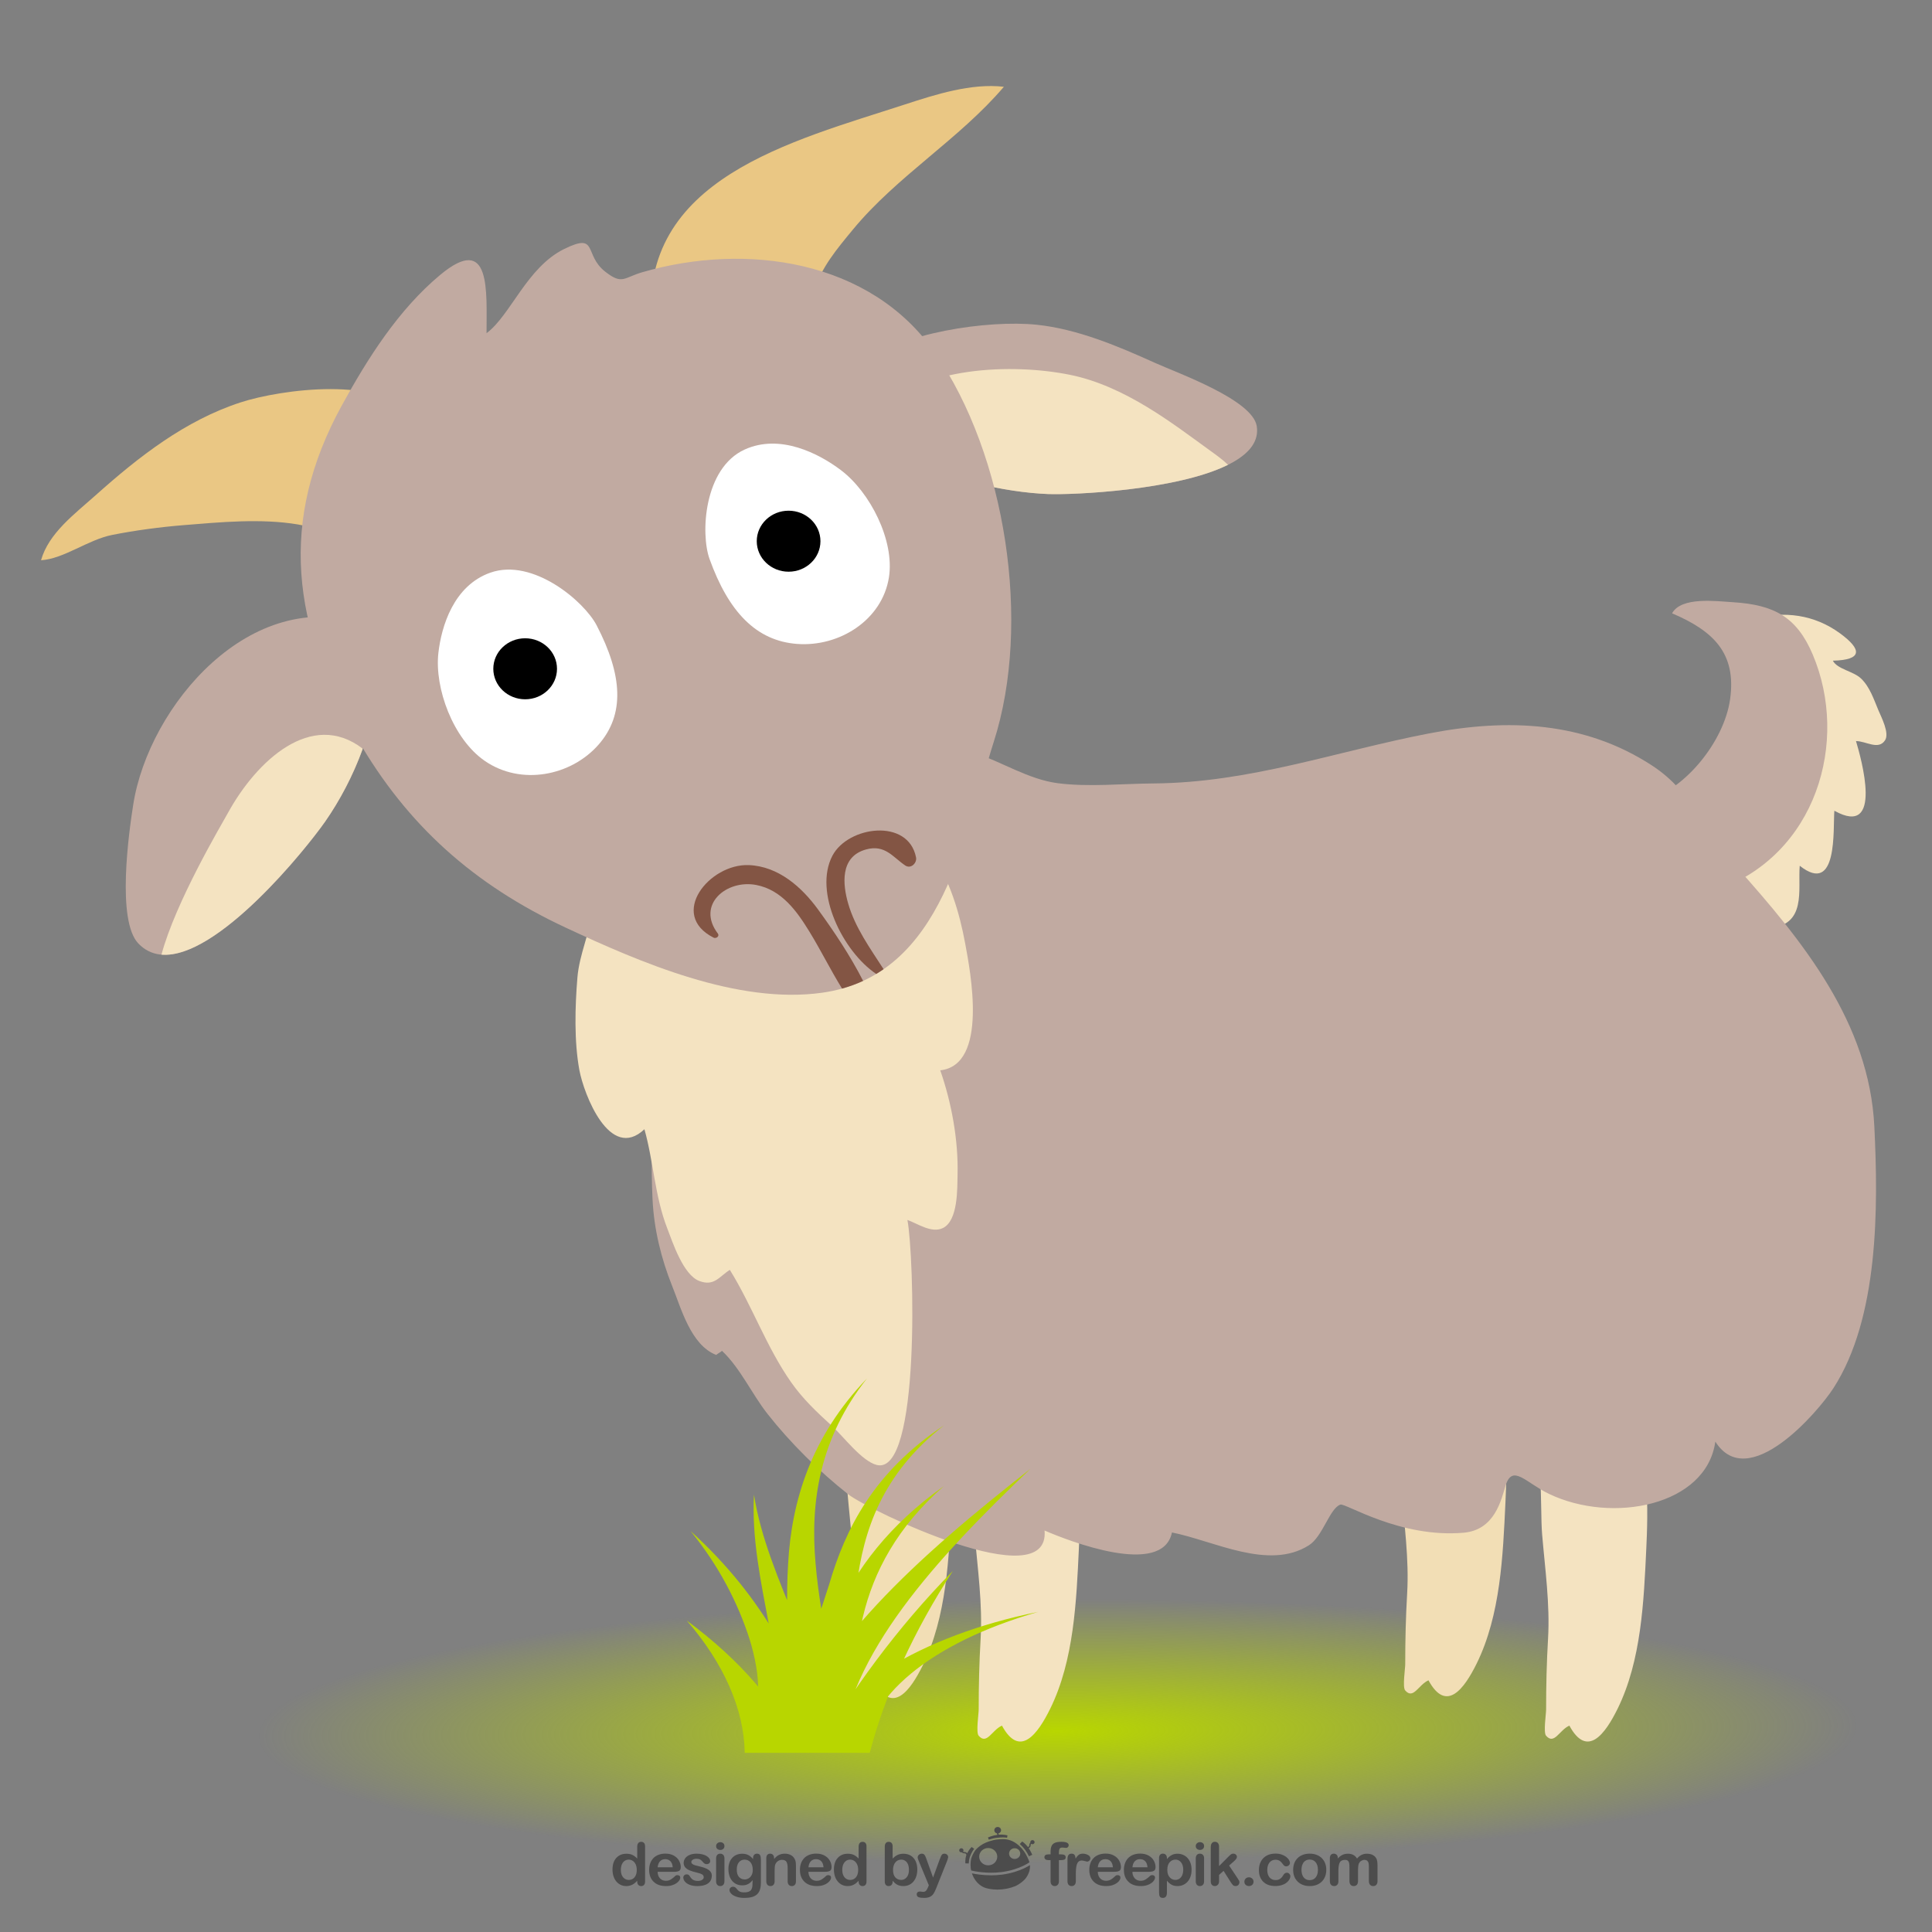
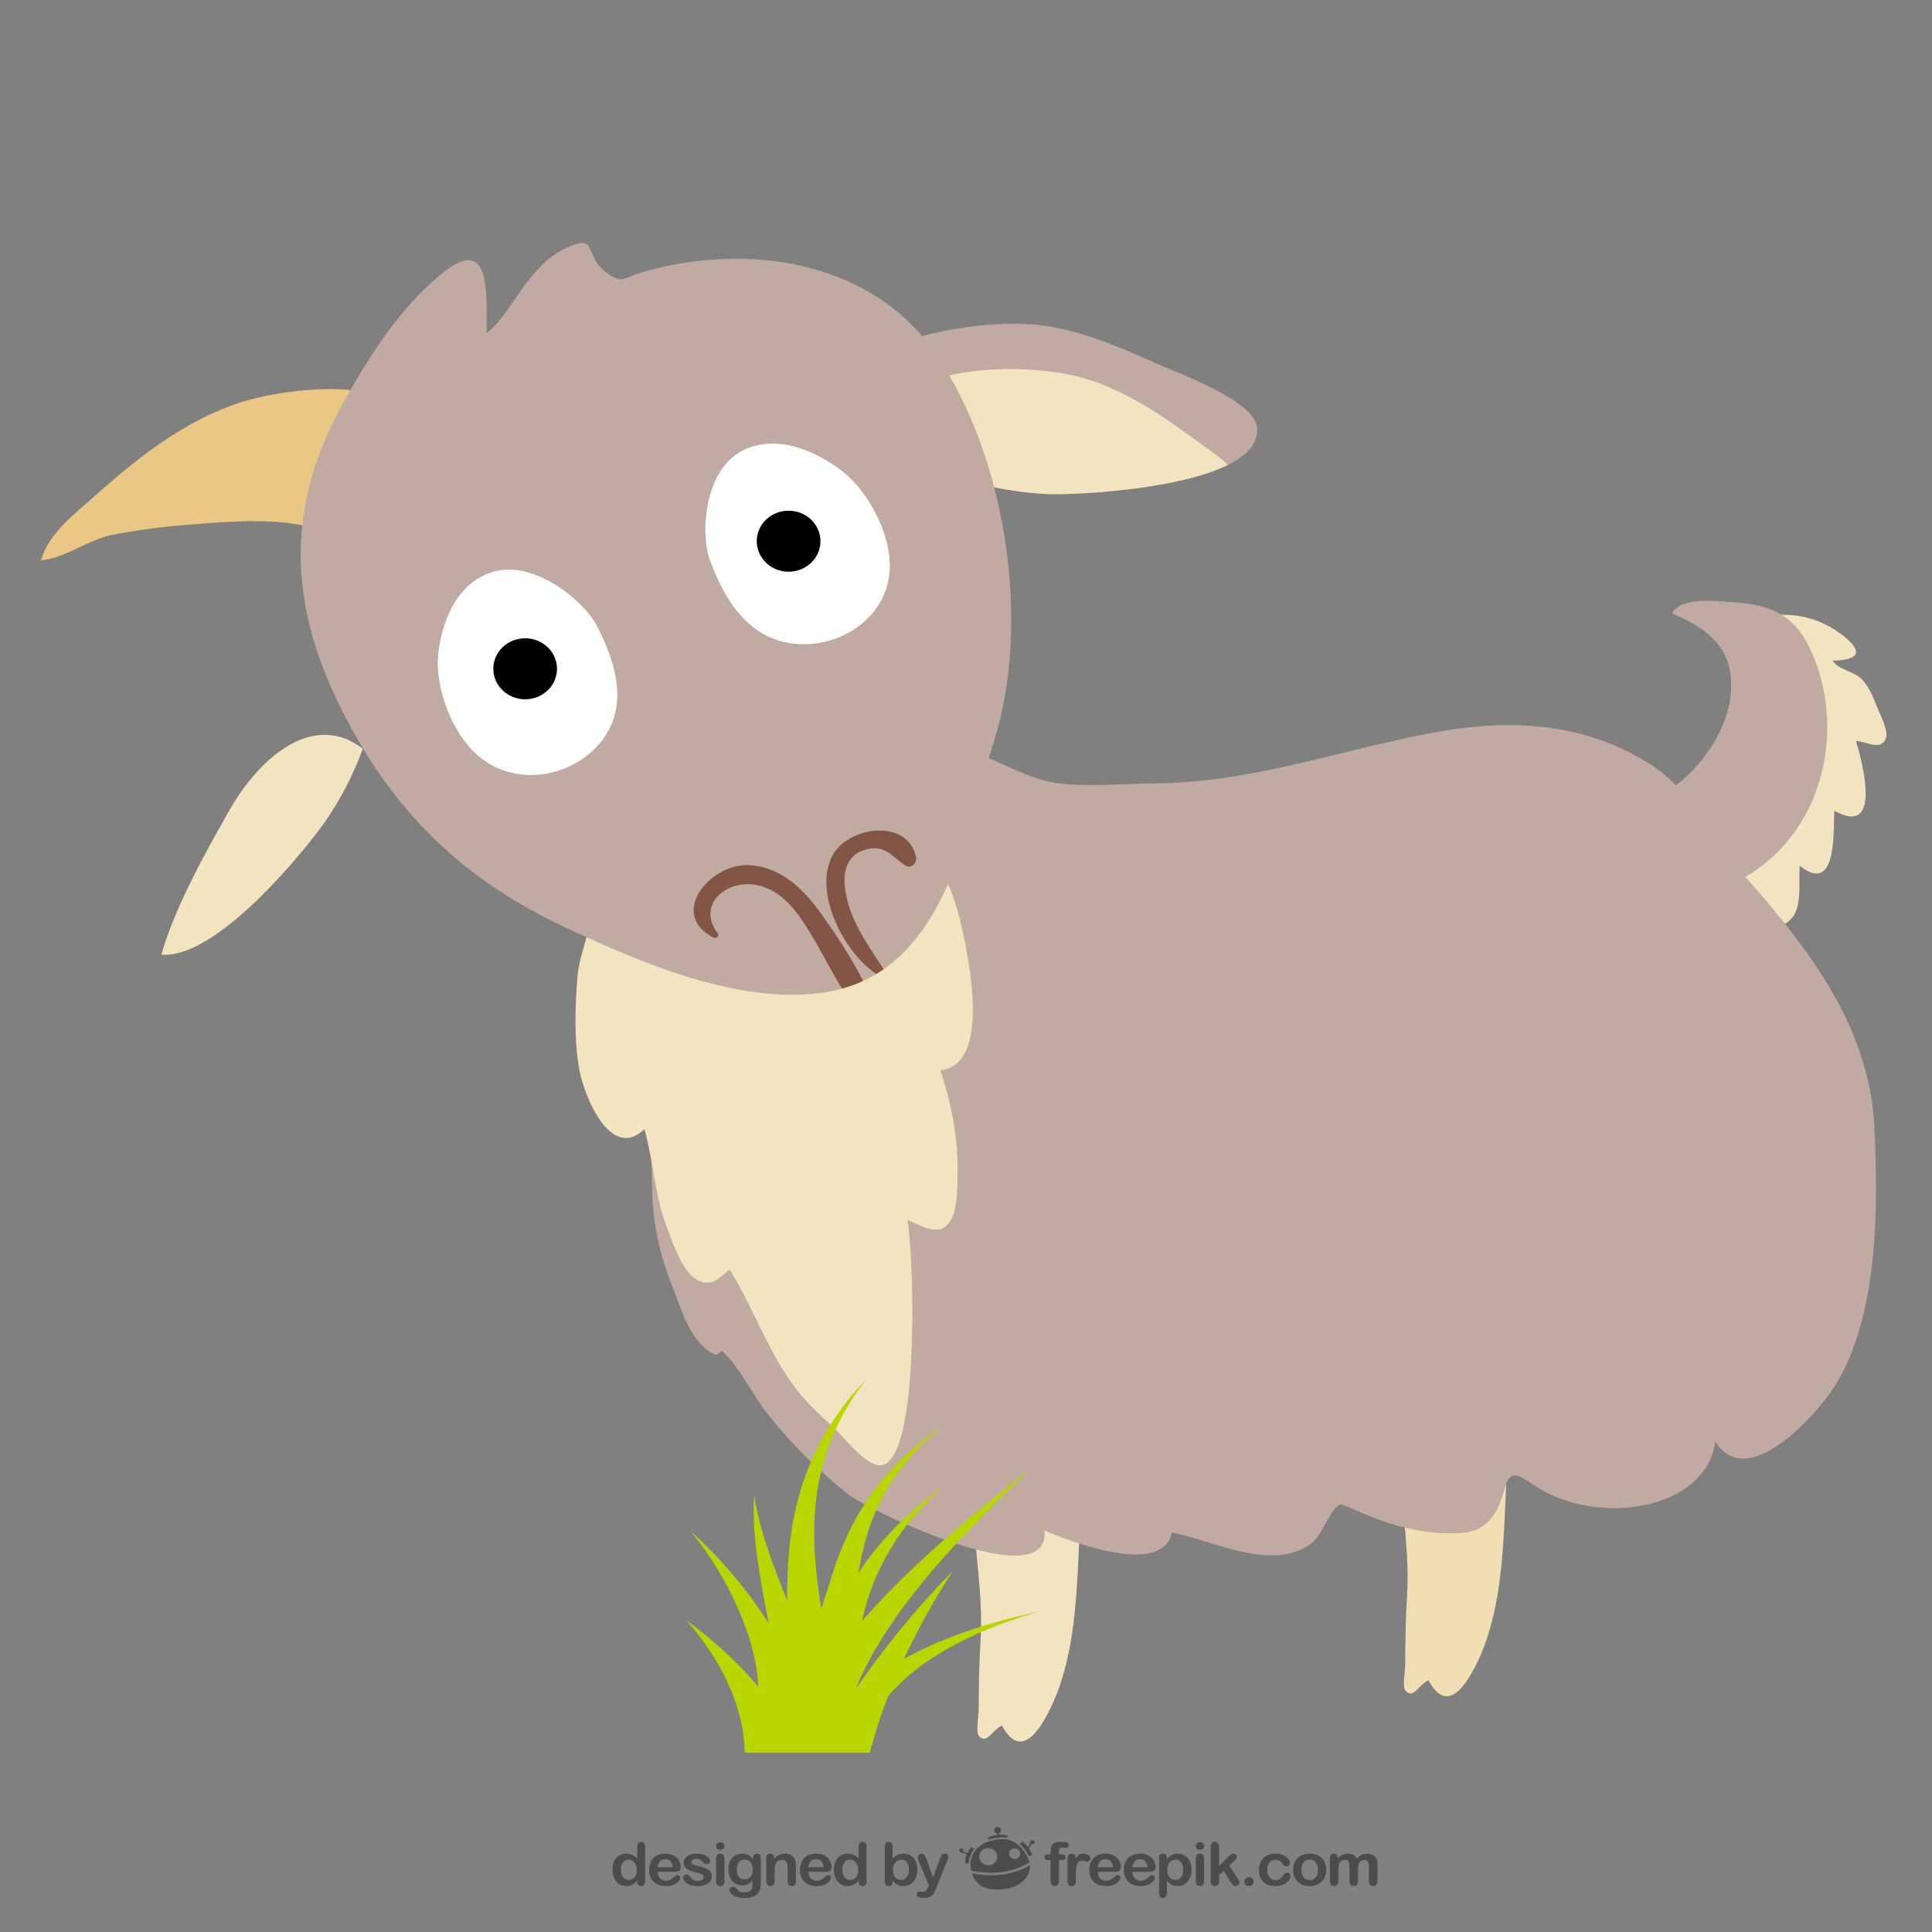
<svg xmlns="http://www.w3.org/2000/svg" xmlns:ns1="http://sodipodi.sourceforge.net/DTD/sodipodi-0.dtd" xmlns:ns2="http://www.inkscape.org/namespaces/inkscape" xmlns:xlink="http://www.w3.org/1999/xlink" xml:space="preserve" width="300" height="300" version="1.1" style="clip-rule:evenodd;fill-rule:evenodd;image-rendering:optimizeQuality;shape-rendering:geometricPrecision;text-rendering:geometricPrecision" viewBox="0 0 7937.5 7937.5" id="svg53" ns1:docname="404.svg" ns2:version="0.92.2 (5c3e80d, 2017-08-06)">
  <rect x="0" y="0" width="7937.5" height="7937.5" fill="#808080" stroke="none" />
  <ns1:namedview pagecolor="#ffffff" bordercolor="#666666" borderopacity="1" objecttolerance="10" gridtolerance="10" guidetolerance="10" ns2:pageopacity="0" ns2:pageshadow="2" ns2:window-width="1920" ns2:window-height="1017" id="namedview55" showgrid="false" units="px" ns2:zoom="2.6074614" ns2:cx="173.72332" ns2:cy="150.42778" ns2:window-x="-8" ns2:window-y="-8" ns2:window-maximized="1" ns2:current-layer="svg53" />
  <defs id="defs4">
    <style type="text/css" id="style2">
    .fil6 {fill:black;fill-rule:nonzero}
    .fil7 {fill:#4C4C4C;fill-rule:nonzero}
    .fil4 {fill:#835544;fill-rule:nonzero}
    .fil2 {fill:#C1AAA1;fill-rule:nonzero}
    .fil3 {fill:#EAC784;fill-rule:nonzero}
    .fil0 {fill:#F2DEB5;fill-rule:nonzero}
    .fil1 {fill:#F4E3C1;fill-rule:nonzero}
    .fil5 {fill:white;fill-rule:nonzero}
   </style>
    <radialGradient ns2:collect="always" xlink:href="#linearGradient5074" id="radialGradient5088" cx="9772.938" cy="8332.007" fx="9772.938" fy="8332.007" r="3659.315" gradientTransform="matrix(-0.893,0.01,-0.001,-0.245,13291.539,9496.224)" gradientUnits="userSpaceOnUse" />
    <linearGradient ns2:collect="always" id="linearGradient5074">
      <stop style="stop-color:#b8d600;stop-opacity:1;" offset="0" id="stop5070" />
      <stop style="stop-color:#b8d600;stop-opacity:0;" offset="1" id="stop5072" />
    </linearGradient>
    <radialGradient ns2:collect="always" xlink:href="#linearGradient5074" id="radialGradient5107" cx="9772.938" cy="8332.007" fx="9772.938" fy="8332.007" r="3659.315" gradientTransform="matrix(-0.893,0.01,-0.001,-0.245,13291.539,9496.224)" gradientUnits="userSpaceOnUse" />
    <radialGradient r="3659.315" fy="8332.007" fx="9772.938" cy="8332.007" cx="9772.938" gradientTransform="matrix(-0.893,0.01,-0.001,-0.245,13291.539,9496.224)" gradientUnits="userSpaceOnUse" id="radialGradient5119" xlink:href="#linearGradient5074" ns2:collect="always" />
  </defs>
  <g style="clip-rule:evenodd;fill:url(#radialGradient5088);fill-opacity:1;fill-rule:evenodd;image-rendering:optimizeQuality;shape-rendering:geometricPrecision;text-rendering:geometricPrecision" id="use4805" ns2:label="Clip" transform="matrix(1.006,0,0,0.605,-237.879,2542.37)">
-     <ellipse style="opacity:1;fill:url(#radialGradient5119);fill-opacity:1;stroke:none;stroke-width:5.8;stroke-miterlimit:4;stroke-dasharray:none;stroke-opacity:1" id="ellipse4808" cx="4478.905" cy="7539.329" rx="3659.315" ry="1336.14" />
-   </g>
+     </g>
  <g id="_3148416000496" transform="matrix(1.263,0,0,1.21,-189.331,-228.267)">
-     <path style="fill:#f2deb5;fill-rule:nonzero" ns2:connector-curvature="0" id="path7" d="m 2850.13,4876.48 c 65.12,78.57 48.11,275.85 56.17,375.34 9.38,116.09 25.8,236.65 19.18,353.48 -4.54,79.83 -6.28,159.61 -6.28,240.62 0,14.31 -9.23,77.67 -0.3,88.48 26.87,32.58 43.19,-19.1 75.96,-34.09 58.38,112.5 116.85,27.45 156.76,-57 77.66,-164.3 85.47,-366.53 93.5,-545.01 4.69,-104.78 15.63,-371.64 -72.21,-450.43 -71.04,-63.69 -205.87,6.99 -322.78,28.61 z" class="fil0" />
    <path style="fill:#f2deb5;fill-rule:nonzero" ns2:connector-curvature="0" id="path9" d="m 4651.92,4870.22 c 65.15,78.55 48.11,275.84 56.17,375.29 9.39,116.13 25.81,236.68 19.18,353.49 -4.52,79.85 -6.27,159.64 -6.27,240.65 0,14.3 -9.21,77.64 -0.29,88.47 26.85,32.59 43.17,-19.09 75.94,-34.11 58.41,112.52 116.86,27.48 156.78,-56.96 77.64,-164.31 85.45,-366.53 93.48,-545.05 4.72,-104.74 15.63,-371.63 -72.21,-450.4 -71.04,-63.7 -205.87,6.99 -322.78,28.62 z" class="fil0" />
    <path style="fill:#f4e3c1;fill-rule:nonzero" ns2:connector-curvature="0" id="path11" d="m 3264.47,5024.04 c 65.15,78.53 48.11,275.82 56.17,375.31 9.38,116.08 25.8,236.67 19.18,353.47 -4.51,79.84 -6.28,159.63 -6.28,240.63 0,14.3 -9.2,77.67 -0.27,88.48 26.84,32.59 43.16,-19.09 75.93,-34.09 58.41,112.5 116.85,27.46 156.79,-56.99 77.64,-164.3 85.44,-366.53 93.47,-545.01 4.72,-104.78 15.63,-371.64 -72.21,-450.4 -71.04,-63.73 -205.87,6.98 -322.78,28.6 z" class="fil1" />
-     <path style="fill:#f4e3c1;fill-rule:nonzero" ns2:connector-curvature="0" id="path13" d="m 5110.22,5024.04 c 65.15,78.53 48.11,275.82 56.17,375.31 9.38,116.08 25.81,236.67 19.18,353.47 -4.54,79.84 -6.28,159.63 -6.28,240.63 0,14.3 -9.2,77.67 -0.28,88.48 26.85,32.59 43.17,-19.09 75.94,-34.09 58.39,112.5 116.86,27.46 156.76,-56.99 77.66,-164.3 85.47,-366.53 93.5,-545.01 4.72,-104.78 15.63,-371.64 -72.21,-450.4 -71.04,-63.73 -205.87,6.98 -322.78,28.6 z" class="fil1" />
    <path style="fill:#f4e3c1;fill-rule:nonzero" ns2:connector-curvature="0" id="path15" d="m 5852.62,2289.94 c 101.69,-28.3 199.42,-14.35 282.49,48.98 72.03,54.93 74.2,90.7 -23.15,93 15.32,29.57 66.27,35.26 91.72,60.53 28.71,28.5 41.86,71.55 56.6,108.01 9.82,24.24 36.7,77.66 21.43,101.91 -21.63,34.4 -62.47,2.19 -94.4,2.55 16.32,56.94 91,330.41 -70.4,236.5 -4.75,61.47 12.39,289.81 -112.65,186.79 -6.51,81.62 24.5,204.63 -104.62,212.02 -67.65,3.88 -111.27,-59.18 -124.66,-119.15 -18.08,-81.09 1.76,-125.81 45.74,-192.74 95.67,-145.65 171.53,-334.28 139.15,-509.86 -13.95,-75.65 -56.81,-132.89 -107.25,-228.54 z" class="fil1" />
    <path style="fill:#c1aaa1;fill-rule:nonzero" ns2:connector-curvature="0" id="path17" d="m 2322.78,3595.77 c -39.85,218.8 -60.56,441.09 -50.21,665.3 4.67,100.9 27.87,200.62 64.15,294.93 29.15,75.76 60.56,199.85 142.98,233.23 5.02,-4.87 13.84,-9.01 18.89,-13.92 60.15,59.56 96.79,146.23 148.04,214.18 74.15,98.33 167.57,194.96 262.63,273.06 65.5,53.8 656.98,351.34 638.54,122.83 75.81,34.32 383.6,160.71 414.35,6.6 135.8,27.94 314.37,130.22 445.42,43.59 45.44,-30.01 67.44,-125.28 102.48,-138.21 16.29,-6.02 193.69,114.33 400.86,95.5 102.37,-9.3 122.41,-113 136.54,-160.1 22.43,-74.73 65.91,-9.39 141.26,28.26 205.36,102.68 511.77,40.82 541.04,-177.55 106.38,175.87 333.59,-99.86 384,-181.26 148.01,-239.11 146.15,-614.6 133.23,-888.5 -16.61,-352.51 -232.04,-629.11 -449.05,-882.56 -97.25,-113.6 -139.88,-251.47 -272.83,-342.39 -221.07,-151.18 -470.74,-161.33 -726.21,-109.95 -302.79,60.92 -582.73,167.6 -897.25,169.95 -100.49,0.73 -211.86,12.7 -311.48,-0.89 -95.65,-13.06 -183,-73.62 -274.06,-104.32 -118.84,-40.08 -198.57,-29.68 -309.61,30.42 -137.52,74.43 -270.11,157.73 -375.18,275.2 -130.07,145.41 -204.58,328.57 -308.53,546.6 z" class="fil2" />
    <path style="fill:#f4e3c1;fill-rule:nonzero" ns2:connector-curvature="0" id="path19" d="m 2077.92,3275.59 c -8.26,78.18 -43.4,152.25 -49.74,232.24 -7.81,98.57 -10.92,216.33 6.34,313.96 14.44,81.54 98.86,312.17 211.64,201.1 29.6,109.18 33.58,226.73 73.97,335.68 17.89,48.29 52.01,158.93 104.82,179.64 48.39,18.99 64.58,-15.3 99.06,-37.85 73.18,123.1 118.87,261.79 199.16,381.33 38.15,56.78 83.46,101.53 132.9,148.45 36.36,34.52 96.86,119.56 145.62,132.58 144.06,38.51 121.78,-713.96 99.95,-831.84 32.33,11.73 78.28,46.21 115.25,27.59 50.46,-25.44 46.82,-137.08 47.89,-181.9 2.75,-116.63 -19.41,-243.49 -56.3,-353.71 157.5,-18.39 97.71,-336.48 81.21,-430.05 -38.15,-216.66 -126.42,-425.08 -356.31,-483.77 -215.69,-55.08 -482.73,-26.32 -663.07,109.02 -59.75,44.83 -104.98,93.69 -142.28,157.53 -29.46,50.44 -35.98,102.58 -50.11,100 z" class="fil1" />
    <path style="fill:#c1aaa1;fill-rule:nonzero" ns2:connector-curvature="0" id="path21" d="m 2956.86,1423.57 c 117.09,-105.3 408.64,-149.21 565.01,-132.34 133,14.36 265.74,73.13 386.12,129.97 73.08,34.5 315.84,124.45 329.92,213.92 31.92,202.9 -562.75,235.53 -678.35,231.02 -138.99,-5.43 -343.36,-51.64 -459.53,-131.6 -115.22,-79.29 -109.74,-211.32 -143.17,-310.97 z" class="fil2" />
    <path style="fill:#f4e3c1;fill-rule:nonzero" ns2:connector-curvature="0" id="path23" d="m 2998.72,1589.68 c 147.46,-158.6 445.65,-167.57 631.47,-128.45 178.92,37.69 335.89,166.71 452,254.27 23.84,17.97 45.09,33.64 62.34,51.39 -166.26,86.28 -501.26,102.52 -584.97,99.25 -138.99,-5.43 -343.36,-51.64 -459.53,-131.6 -56.57,-38.93 -84.04,-90.58 -101.31,-144.86 z" class="fil1" />
-     <path style="fill:#eac784;fill-rule:nonzero" ns2:connector-curvature="0" id="path25" d="m 2269.41,1291.72 c -43.34,-496.45 455.98,-623.01 824.91,-748.67 98.51,-33.53 215.05,-72.6 321.13,-59.77 -144.58,177.39 -346.96,302.84 -490.39,483.93 -53.62,67.72 -103.36,129.22 -128.02,211.3 -34.35,114.28 1.96,180.09 -142.02,188.79 -74.13,4.46 -159.29,8.69 -230.33,-9.9 -49.49,-12.98 -93.7,-50.97 -155.28,-65.68 z" class="fil3" />
    <path style="fill:#eac784;fill-rule:nonzero" ns2:connector-curvature="0" id="path27" d="m 1487.8,1602.49 c -90.88,-138.81 -423.33,-92.53 -555.89,-47.35 -179.78,61.3 -330.27,183.89 -470.46,314.7 -69.02,64.38 -153.42,129.32 -178.03,221.09 74.78,-4.89 152.32,-69.68 231.81,-86.08 74.5,-15.38 155.81,-26.67 230.5,-33 121.04,-10.25 252.73,-23.43 372.7,-2.57 148.35,25.77 230.05,111.37 322.96,-68.01 61.9,-119.55 6.5,-203.8 46.41,-298.78 z" class="fil3" />
    <path style="fill:#c1aaa1;fill-rule:nonzero" ns2:connector-curvature="0" id="path29" d="m 1732.62,1319.97 c -0.45,-138.79 16.58,-343.27 -150.69,-198.02 -135.77,117.91 -235.72,283.01 -319.59,442.32 -207.6,394.48 -162.09,750.2 51.2,1135.22 161.1,290.81 377.12,493.01 676.49,638.8 240.73,117.27 558.89,261.46 834.32,221.04 399.14,-58.56 464.01,-545.09 558.33,-852.27 123.69,-402.74 38.81,-973.28 -190.62,-1319.67 -210.57,-317.93 -616.36,-375.66 -951.39,-274.89 -62.29,18.73 -65.91,44.23 -121.93,-1.35 -71.16,-57.94 -21.37,-134.61 -133.81,-76.96 -120.89,62.01 -174.05,225 -252.31,285.78 z" class="fil2" />
    <path style="fill:#835544;fill-rule:nonzero" ns2:connector-curvature="0" id="path31" d="m 2485.04,3358.46 c -71.13,-97.86 27.9,-184.35 124.79,-164.97 82.95,16.58 132.23,89.16 172.5,157.5 37.09,62.99 69.04,130.78 106.7,194.3 24.19,-7.02 47.01,-15.75 68.52,-26.09 -41.47,-85.1 -95.39,-169.21 -147,-243.07 -52.34,-74.91 -128.2,-146.05 -224.69,-150.13 -128.25,-5.41 -262.7,167.77 -114.71,246.38 8.24,4.37 20.27,-5.12 13.89,-13.92 z" class="fil4" />
    <path style="fill:#835544;fill-rule:nonzero" ns2:connector-curvature="0" id="path33" d="m 3024.12,3479.44 c -43.91,-71.27 -92.72,-141.28 -115.27,-223.27 -16.9,-61.43 -28.68,-158.52 58.44,-183.36 61.5,-17.54 86.72,25.85 127.03,54.33 18.77,13.29 38.91,-8.56 35.42,-27.2 -25.27,-134.32 -220.97,-106.84 -271.96,-5.92 -62.1,122.86 33.72,325.59 142.48,401.57 8.16,-5.14 16.11,-10.54 23.86,-16.15 z" class="fil4" />
-     <path style="fill:#c1aaa1;fill-rule:nonzero" ns2:connector-curvature="0" id="path35" d="m 1337.13,2308.78 c -370.39,-133.17 -703.52,275.71 -753.85,612.11 -13.92,92.96 -54.88,393.18 16.72,471.31 162.15,176.9 537.04,-308.27 607.83,-414.32 89.01,-133.38 164.63,-319.06 167.19,-481.22 1.12,-71.81 -21.24,-229.74 -37.89,-187.88 z" class="fil2" />
    <path style="fill:#f4e3c1;fill-rule:nonzero" ns2:connector-curvature="0" id="path37" d="m 1329.96,2730.78 c -166.87,-133.79 -345.56,42.21 -437.49,215.99 -24.17,45.67 -171.2,303.85 -217.33,483.27 181.74,16.14 471.35,-360.27 532.69,-452.16 47.57,-71.29 91.32,-157.51 122.13,-247.1 z" class="fil1" />
    <path style="fill:#c1aaa1;fill-rule:nonzero" ns2:connector-curvature="0" id="path39" d="m 5480.63,2916.17 c 147.15,-36.05 277.91,-209.41 297.2,-353.53 20.94,-156.04 -54.07,-231.52 -188.76,-291.54 29.84,-57.2 143.71,-41.16 197.79,-37.71 133.94,8.57 207.94,50 259.73,177.72 119.56,294.75 11.85,680.9 -312.97,799.9 -91.44,33.5 -136.82,-25.96 -183.38,-97.05 -20.07,-30.65 -51.09,-62.62 -62.93,-98.14 -6.88,-20.68 -4.15,-42.07 -6.68,-99.65 z" class="fil2" />
    <path style="fill:#ffffff;fill-rule:nonzero" ns2:connector-curvature="0" id="path41" d="m 1745.19,2133 c -119.4,43.78 -159.4,181.7 -169.27,272.86 -12.91,119.35 47.65,291.64 150.61,366.07 118.16,85.39 281.27,51.41 370.56,-55.07 85.83,-102.36 78.16,-235.43 -6.44,-405.12 -40.75,-81.67 -207.41,-229.4 -345.46,-178.74 z" class="fil5" />
    <path style="fill:#ffffff;fill-rule:nonzero" ns2:connector-curvature="0" id="path43" d="m 2572.23,1715.01 c 114.87,-54.59 241.36,13.36 313.34,70.15 94.27,74.35 174.89,238.23 155.97,363.83 -21.75,144.17 -160.23,236.83 -298.76,226.04 -133.15,-10.35 -222.83,-109.01 -284.73,-288.2 -29.84,-86.29 -18.64,-308.71 114.18,-371.82 z" class="fil5" />
    <path style="fill:#000000;fill-rule:nonzero" ns2:connector-curvature="0" id="path45" d="m 1961.77,2459.45 c 0,-57.21 -46.35,-103.59 -103.56,-103.59 -57.22,0 -103.61,46.38 -103.61,103.59 0,57.22 46.39,103.58 103.61,103.58 57.21,0 103.56,-46.36 103.56,-103.58 z" class="fil6" />
    <path style="fill:#000000;fill-rule:nonzero" ns2:connector-curvature="0" id="path47" d="m 2818.74,2026.26 c 0,-57.21 -46.38,-103.59 -103.6,-103.59 -57.19,0 -103.57,46.38 -103.57,103.59 0,57.23 46.38,103.58 103.57,103.58 57.22,0 103.6,-46.35 103.6,-103.58 z" class="fil6" />
  </g>
  <path style="fill:#4c4c4c;fill-rule:nonzero;stroke-width:1.236" ns2:connector-curvature="0" id="path50" d="m 2550.753,7682.058 c 0,8.869 1.44,16.431 4.319,22.674 2.88,6.219 6.82,10.938 11.821,14.071 5.027,3.182 10.483,4.767 16.406,4.767 6.012,0 11.493,-1.512 16.469,-4.513 4.976,-3.001 8.929,-7.598 11.884,-13.769 2.968,-6.207 4.433,-13.962 4.433,-23.23 0,-8.723 -1.465,-16.213 -4.433,-22.492 -2.955,-6.267 -6.959,-11.083 -12.011,-14.422 -5.064,-3.303 -10.584,-4.949 -16.595,-4.949 -6.239,0 -11.847,1.706 -16.772,5.094 -4.926,3.4 -8.752,8.276 -11.455,14.64 -2.728,6.352 -4.067,13.733 -4.067,22.129 z m 67.227,48.094 v -3.231 c -4.61,5.009 -9.118,9.135 -13.589,12.268 -4.458,3.182 -9.295,5.59 -14.524,7.211 -5.216,1.657 -10.899,2.456 -17.088,2.456 -8.197,0 -15.749,-1.645 -22.733,-4.973 -6.959,-3.303 -12.983,-8.046 -18.073,-14.216 -5.102,-6.146 -8.954,-13.37 -11.594,-21.694 -2.614,-8.336 -3.941,-17.326 -3.941,-26.993 0,-20.46 5.216,-36.443 15.648,-47.864 10.432,-11.422 24.16,-17.145 41.198,-17.145 9.851,0 18.136,1.621 24.918,4.84 6.744,3.243 13.337,8.252 19.778,14.93 v -48.312 c 0,-6.739 1.402,-11.797 4.193,-15.233 2.791,-3.448 6.769,-5.154 11.96,-5.154 5.178,0 9.156,1.573 11.948,4.731 2.804,3.146 4.193,7.804 4.193,13.963 v 144.416 c 0,6.243 -1.49,10.913 -4.496,14.035 -3.018,3.097 -6.87,4.67 -11.645,4.67 -4.66,0 -8.525,-1.621 -11.581,-4.84 -3.056,-3.267 -4.572,-7.864 -4.572,-13.866 z m 83.861,-58.415 h 61.986 c -0.821,-11.192 -3.991,-19.564 -9.46,-25.13 -5.456,-5.553 -12.655,-8.336 -21.584,-8.336 -8.525,0 -15.509,2.819 -20.965,8.457 -5.481,5.626 -8.79,13.975 -9.977,25.009 z m 66.861,18.596 h -66.861 c 0.101,7.429 1.655,13.999 4.711,19.661 3.044,5.687 7.098,9.97 12.15,12.837 5.039,2.892 10.609,4.307 16.709,4.307 4.092,0 7.818,-0.436 11.203,-1.343 3.385,-0.944 6.656,-2.371 9.838,-4.332 3.17,-1.96 6.075,-4.053 8.765,-6.316 2.665,-2.238 6.113,-5.275 10.382,-9.135 1.756,-1.416 4.256,-2.142 7.502,-2.142 3.524,0 6.353,0.944 8.512,2.771 2.172,1.851 3.271,4.44 3.271,7.792 0,2.976 -1.225,6.401 -3.612,10.381 -2.438,3.956 -6.1,7.756 -10.975,11.397 -4.888,3.63 -11.013,6.643 -18.414,9.05 -7.363,2.396 -15.875,3.594 -25.487,3.594 -21.938,0 -39,-6.001 -51.188,-17.991 -12.188,-11.978 -18.288,-28.264 -18.288,-48.808 0,-9.691 1.49,-18.669 4.496,-26.933 3.031,-8.288 7.388,-15.366 13.148,-21.295 5.759,-5.917 12.857,-10.441 21.294,-13.611 8.424,-3.158 17.782,-4.731 28.05,-4.731 13.35,0 24.817,2.686 34.352,8.106 9.561,5.384 16.747,12.377 21.483,20.907 4.749,8.554 7.136,17.29 7.136,26.159 0,8.239 -2.475,13.563 -7.388,16.019 -4.913,2.42 -11.847,3.654 -20.788,3.654 z m 155.761,15.681 c 0,9.05 -2.311,16.806 -6.908,23.242 -4.572,6.437 -11.367,11.325 -20.346,14.628 -8.954,3.327 -19.879,4.973 -32.736,4.973 -12.251,0 -22.784,-1.803 -31.549,-5.408 -8.765,-3.569 -15.231,-8.082 -19.399,-13.479 -4.18,-5.396 -6.264,-10.805 -6.264,-16.261 0,-3.581 1.326,-6.667 4.004,-9.232 2.665,-2.553 6.062,-3.811 10.167,-3.811 3.562,0 6.327,0.823 8.235,2.505 1.932,1.67 3.764,4.041 5.494,7.066 3.524,5.856 7.729,10.175 12.617,13.079 4.875,2.88 11.506,4.319 19.967,4.319 6.833,0 12.466,-1.464 16.823,-4.368 4.395,-2.94 6.58,-6.267 6.58,-10.03 0,-5.759 -2.273,-9.945 -6.82,-12.571 -4.559,-2.65 -12.049,-5.191 -22.468,-7.586 -11.783,-2.795 -21.357,-5.735 -28.745,-8.808 -7.388,-3.061 -13.286,-7.151 -17.707,-12.16 -4.433,-5.058 -6.643,-11.264 -6.643,-18.609 0,-6.534 2.046,-12.752 6.138,-18.584 4.105,-5.832 10.116,-10.502 18.098,-13.975 7.957,-3.485 17.593,-5.227 28.859,-5.227 8.841,0 16.797,0.883 23.845,2.65 7.047,1.742 12.945,4.126 17.656,7.066 4.711,2.964 8.298,6.255 10.76,9.849 2.438,3.581 3.688,7.09 3.688,10.55 0,3.751 -1.313,6.836 -3.94,9.232 -2.614,2.396 -6.353,3.606 -11.203,3.606 -3.498,0 -6.479,-0.956 -8.954,-2.904 -2.45,-1.912 -5.279,-4.779 -8.449,-8.615 -2.589,-3.194 -5.607,-5.759 -9.131,-7.671 -3.511,-1.936 -8.272,-2.892 -14.271,-2.892 -6.189,0 -11.316,1.258 -15.408,3.799 -4.092,2.492 -6.138,5.626 -6.138,9.401 0,3.448 1.503,6.243 4.521,8.445 2.993,2.202 7.047,4.041 12.15,5.481 5.09,1.428 12.087,3.182 21.028,5.263 10.584,2.492 19.248,5.433 25.979,8.869 6.706,3.436 11.784,7.502 15.282,12.196 3.461,4.658 5.191,10.006 5.191,15.971 z m 51.807,-71.688 v 94.616 c 0,6.57 -1.617,11.531 -4.875,14.894 -3.271,3.339 -7.388,5.021 -12.402,5.021 -5.014,0 -9.081,-1.706 -12.2,-5.154 -3.145,-3.436 -4.698,-8.348 -4.698,-14.761 v -93.66 c 0,-6.473 1.553,-11.361 4.698,-14.64 3.119,-3.279 7.186,-4.924 12.2,-4.924 5.014,0 9.131,1.645 12.402,4.924 3.259,3.279 4.875,7.852 4.875,13.684 z m -16.886,-33.829 c -4.761,0 -8.853,-1.391 -12.225,-4.198 -3.385,-2.795 -5.064,-6.739 -5.064,-11.881 0,-4.646 1.718,-8.445 5.178,-11.446 3.486,-3.013 7.515,-4.501 12.112,-4.501 4.408,0 8.336,1.343 11.758,4.077 3.41,2.722 5.128,6.667 5.128,11.869 0,5.045 -1.667,8.978 -5.014,11.821 -3.334,2.831 -7.3,4.259 -11.872,4.259 z m 67.594,80.714 c 0,13.273 3.006,23.315 9.055,30.103 6.05,6.812 13.893,10.212 23.491,10.212 5.658,0 11.026,-1.464 16.078,-4.38 5.064,-2.916 9.156,-7.32 12.326,-13.2 3.17,-5.88 4.774,-13.019 4.774,-21.416 0,-13.345 -3.069,-23.751 -9.207,-31.18 -6.151,-7.429 -14.208,-11.155 -24.236,-11.155 -9.775,0 -17.581,3.569 -23.466,10.684 -5.873,7.102 -8.815,17.229 -8.815,30.333 z m 99.029,-41.5 v 95.124 c 0,10.877 -1.225,20.23 -3.65,28.07 -2.4,7.828 -6.277,14.313 -11.645,19.419 -5.33,5.118 -12.314,8.917 -20.953,11.385 -8.639,2.492 -19.399,3.739 -32.256,3.739 -11.758,0 -22.291,-1.585 -31.549,-4.743 -9.245,-3.158 -16.381,-7.247 -21.407,-12.232 -5.001,-4.997 -7.515,-10.139 -7.515,-15.414 0,-3.993 1.415,-7.272 4.282,-9.764 2.829,-2.541 6.252,-3.787 10.243,-3.787 5.014,0 9.384,2.117 13.16,6.34 1.819,2.166 3.713,4.356 5.671,6.546 1.97,2.214 4.155,4.09 6.517,5.662 2.387,1.537 5.241,2.698 8.588,3.46 3.334,0.738 7.186,1.125 11.531,1.125 8.828,0 15.699,-1.174 20.586,-3.521 4.888,-2.371 8.31,-5.675 10.268,-9.921 1.97,-4.211 3.107,-8.76 3.448,-13.6 0.328,-4.852 0.581,-12.607 0.745,-23.339 -5.267,7.042 -11.316,12.426 -18.224,16.092 -6.883,3.678 -15.08,5.517 -24.59,5.517 -11.442,0 -21.433,-2.795 -29.995,-8.409 -8.538,-5.602 -15.118,-13.418 -19.715,-23.497 -4.597,-10.091 -6.87,-21.706 -6.87,-34.894 0,-9.837 1.377,-18.742 4.168,-26.63 2.816,-7.937 6.795,-14.604 11.973,-20.048 5.178,-5.433 11.139,-9.534 17.896,-12.293 6.757,-2.747 14.196,-4.126 22.291,-4.126 9.662,0 18.073,1.778 25.171,5.311 7.085,3.594 13.691,9.171 19.778,16.757 v -4.452 c 0,-5.675 1.452,-10.067 4.383,-13.2 2.93,-3.11 6.668,-4.67 11.278,-4.67 6.593,0 10.963,2.069 13.122,6.183 2.172,4.102 3.271,10.054 3.271,17.81 z m 54.333,-5.88 v 3.969 c 5.999,-7.598 12.579,-13.176 19.702,-16.733 7.148,-3.557 15.332,-5.348 24.615,-5.348 9.018,0 17.063,1.887 24.16,5.65 7.098,3.751 12.39,9.086 15.888,15.935 2.273,4.005 3.713,8.336 4.383,12.958 0.682,4.646 1.023,10.55 1.023,17.762 v 60.919 c 0,6.57 -1.579,11.531 -4.711,14.894 -3.132,3.339 -7.199,5.021 -12.2,5.021 -5.09,0 -9.232,-1.706 -12.402,-5.154 -3.17,-3.436 -4.761,-8.348 -4.761,-14.761 v -54.555 c 0,-10.817 -1.566,-19.068 -4.686,-24.767 -3.145,-5.723 -9.371,-8.59 -18.73,-8.59 -6.088,0 -11.632,1.742 -16.633,5.215 -5.027,3.485 -8.702,8.276 -11.026,14.35 -1.68,4.876 -2.501,13.975 -2.501,27.332 v 41.016 c 0,6.643 -1.617,11.639 -4.824,14.943 -3.208,3.327 -7.363,4.973 -12.44,4.973 -4.963,0 -8.98,-1.706 -12.175,-5.154 -3.157,-3.436 -4.736,-8.348 -4.736,-14.761 v -94.616 c 0,-6.255 1.415,-10.913 4.244,-13.999 2.829,-3.073 6.719,-4.61 11.645,-4.61 2.993,0 5.734,0.677 8.146,2.057 2.412,1.355 4.37,3.4 5.822,6.098 1.478,2.722 2.198,6.062 2.198,9.958 z m 141.073,37.907 h 61.974 c -0.821,-11.192 -3.978,-19.564 -9.434,-25.13 -5.481,-5.553 -12.68,-8.336 -21.597,-8.336 -8.512,0 -15.522,2.819 -21.003,8.457 -5.456,5.626 -8.765,13.975 -9.94,25.009 z m 66.861,18.596 h -66.861 c 0.101,7.429 1.655,13.999 4.698,19.661 3.056,5.687 7.098,9.97 12.162,12.837 5.027,2.892 10.596,4.307 16.696,4.307 4.092,0 7.843,-0.436 11.228,-1.343 3.347,-0.944 6.631,-2.371 9.813,-4.332 3.17,-1.96 6.075,-4.053 8.778,-6.316 2.652,-2.238 6.113,-5.275 10.369,-9.135 1.768,-1.416 4.269,-2.142 7.527,-2.142 3.498,0 6.327,0.944 8.512,2.771 2.16,1.851 3.258,4.44 3.258,7.792 0,2.976 -1.225,6.401 -3.65,10.381 -2.412,3.956 -6.075,7.756 -10.95,11.397 -4.888,3.63 -11.013,6.643 -18.401,9.05 -7.376,2.396 -15.875,3.594 -25.487,3.594 -21.938,0 -39.013,-6.001 -51.2,-17.991 -12.188,-11.978 -18.275,-28.264 -18.275,-48.808 0,-9.691 1.503,-18.669 4.496,-26.933 2.993,-8.288 7.401,-15.366 13.16,-21.295 5.747,-5.917 12.844,-10.441 21.294,-13.611 8.424,-3.158 17.77,-4.731 28.05,-4.731 13.324,0 24.767,2.686 34.327,8.106 9.586,5.384 16.722,12.377 21.483,20.907 4.761,8.554 7.148,17.29 7.148,26.159 0,8.239 -2.463,13.563 -7.388,16.019 -4.926,2.42 -11.859,3.654 -20.788,3.654 z m 72.103,-8.276 c 0,8.869 1.427,16.431 4.319,22.674 2.88,6.219 6.82,10.938 11.847,14.071 4.989,3.182 10.47,4.767 16.381,4.767 6.024,0 11.506,-1.512 16.456,-4.513 4.976,-3.001 8.954,-7.598 11.91,-13.769 2.955,-6.207 4.446,-13.962 4.446,-23.23 0,-8.723 -1.49,-16.213 -4.446,-22.492 -2.955,-6.267 -6.971,-11.083 -12.023,-14.422 -5.052,-3.303 -10.584,-4.949 -16.595,-4.949 -6.252,0 -11.847,1.706 -16.772,5.094 -4.9,3.4 -8.727,8.276 -11.442,14.64 -2.728,6.352 -4.079,13.733 -4.079,22.129 z m 67.227,48.094 v -3.231 c -4.585,5.009 -9.118,9.135 -13.577,12.268 -4.471,3.182 -9.308,5.59 -14.524,7.211 -5.203,1.657 -10.912,2.456 -17.088,2.456 -8.184,0 -15.774,-1.645 -22.721,-4.973 -6.984,-3.303 -12.996,-8.046 -18.086,-14.216 -5.102,-6.146 -8.967,-13.37 -11.594,-21.694 -2.64,-8.336 -3.94,-17.326 -3.94,-26.993 0,-20.46 5.216,-36.443 15.648,-47.864 10.432,-11.422 24.16,-17.145 41.198,-17.145 9.838,0 18.149,1.621 24.906,4.84 6.769,3.243 13.362,8.252 19.778,14.93 v -48.312 c 0,-6.739 1.402,-11.797 4.206,-15.233 2.779,-3.448 6.782,-5.154 11.948,-5.154 5.165,0 9.156,1.573 11.96,4.731 2.791,3.146 4.206,7.804 4.206,13.963 v 144.416 c 0,6.243 -1.503,10.913 -4.521,14.035 -3.006,3.097 -6.883,4.67 -11.645,4.67 -4.66,0 -8.512,-1.621 -11.581,-4.84 -3.031,-3.267 -4.572,-7.864 -4.572,-13.866 z m 141.338,-47.139 c 0,13.043 3.119,23.037 9.321,30.042 6.214,7.005 14.373,10.514 24.489,10.514 8.575,0 15.989,-3.569 22.215,-10.756 6.201,-7.151 9.333,-17.399 9.333,-30.756 0,-8.627 -1.301,-16.092 -3.877,-22.323 -2.602,-6.231 -6.252,-11.047 -11.013,-14.446 -4.774,-3.388 -10.331,-5.094 -16.658,-5.094 -6.517,0 -12.326,1.706 -17.404,5.094 -5.09,3.4 -9.093,8.324 -12.023,14.761 -2.917,6.412 -4.383,14.083 -4.383,22.964 z m -1.642,-97.277 v 50.006 c 6.428,-6.388 12.996,-11.289 19.664,-14.676 6.694,-3.4 14.954,-5.094 24.792,-5.094 11.367,0 21.306,2.577 29.869,7.707 8.55,5.191 15.168,12.668 19.917,22.444 4.698,9.788 7.085,21.416 7.085,34.858 0,9.921 -1.326,18.996 -3.966,27.284 -2.627,8.264 -6.454,15.463 -11.455,21.524 -5.014,6.074 -11.089,10.793 -18.224,14.095 -7.148,3.327 -14.991,4.973 -23.579,4.973 -5.292,0 -10.23,-0.581 -14.852,-1.803 -4.648,-1.186 -8.588,-2.747 -11.847,-4.731 -3.233,-1.948 -6.012,-3.969 -8.31,-6.05 -2.299,-2.069 -5.33,-5.203 -9.093,-9.353 v 3.231 c 0,6.158 -1.528,10.817 -4.622,13.987 -3.082,3.146 -6.997,4.719 -11.758,4.719 -4.837,0 -8.702,-1.573 -11.581,-4.719 -2.892,-3.17 -4.319,-7.828 -4.319,-13.987 v -142.988 c 0,-6.63 1.389,-11.664 4.168,-15.039 2.816,-3.388 6.732,-5.082 11.733,-5.082 5.254,0 9.308,1.597 12.137,4.827 2.829,3.255 4.244,7.864 4.244,13.866 z m 145.632,167.211 3.12,-7.332 -42.082,-101.464 c -2.576,-5.832 -3.877,-10.079 -3.877,-12.716 0,-2.819 0.758,-5.396 2.261,-7.78 1.503,-2.42 3.562,-4.332 6.189,-5.771 2.64,-1.44 5.355,-2.166 8.222,-2.166 4.9,0 8.613,1.512 11.139,4.501 2.513,3.013 4.711,7.308 6.618,12.898 l 28.934,80.593 27.431,-74.967 c 2.16,-6.05 4.117,-10.829 5.873,-14.277 1.743,-3.436 3.587,-5.747 5.557,-6.945 1.958,-1.198 4.761,-1.803 8.336,-1.803 2.589,0 5.077,0.665 7.464,1.984 2.374,1.331 4.206,3.097 5.494,5.336 1.288,2.238 1.945,4.598 1.945,7.09 -0.341,1.5 -0.871,3.666 -1.629,6.461 -0.758,2.795 -1.655,5.662 -2.741,8.518 l -44.583,111.796 c -3.852,9.825 -7.603,17.544 -11.266,23.146 -3.675,5.59 -8.538,9.909 -14.6,12.886 -6.062,3.001 -14.208,4.513 -24.476,4.513 -10.003,0 -17.53,-1.04 -22.519,-3.122 -5.014,-2.081 -7.502,-5.892 -7.502,-11.409 0,-3.739 1.162,-6.655 3.562,-8.675 2.349,-2.045 5.885,-3.073 10.571,-3.073 1.831,0 3.625,0.23 5.38,0.714 2.172,0.472 4.054,0.726 5.62,0.726 3.928,0 7.022,-0.544 9.27,-1.682 2.261,-1.125 4.269,-3.049 6.075,-5.82 1.793,-2.747 3.877,-6.824 6.214,-12.16 z m 495.144,-134.386 h 8.146 v -9.837 c 0,-10.284 1.326,-18.403 4.054,-24.465 2.678,-6.05 7.312,-10.43 13.804,-13.188 6.466,-2.747 15.32,-4.126 26.56,-4.126 20.056,0 29.983,4.646 29.983,14.071 0,2.989 -1.048,5.614 -3.195,7.756 -2.021,2.154 -4.496,3.243 -7.338,3.243 -1.313,0 -3.688,-0.23 -6.959,-0.762 -3.119,-0.411 -5.961,-0.69 -8.209,-0.69 -6.163,0 -10.104,1.766 -11.935,5.251 -1.667,3.46 -2.564,8.445 -2.564,14.943 v 7.804 h 8.335 c 13.072,0 19.525,3.739 19.525,11.313 0,5.275 -1.68,8.711 -5.178,10.151 -3.435,1.44 -8.235,2.166 -14.347,2.166 h -8.335 v 86.763 c 0,6.461 -1.591,11.373 -4.862,14.749 -3.183,3.448 -7.313,5.142 -12.428,5.142 -4.837,0 -8.853,-1.694 -12.099,-5.142 -3.221,-3.376 -4.812,-8.288 -4.812,-14.749 v -86.763 h -9.409 c -5.115,0 -8.992,-1.053 -11.771,-3.315 -2.753,-2.154 -4.155,-5.045 -4.155,-8.566 0,-7.864 5.747,-11.748 17.189,-11.748 z m 111.898,83.025 v 27.368 c 0,6.618 -1.743,11.615 -4.926,14.906 -3.246,3.352 -7.35,4.985 -12.339,4.985 -5.039,0 -9.081,-1.67 -12.226,-5.07 -3.119,-3.315 -4.749,-8.288 -4.749,-14.822 v -91.204 c 0,-14.725 5.519,-22.093 16.608,-22.093 5.721,0 9.801,1.706 12.314,5.154 2.488,3.448 3.877,8.518 4.18,15.245 4.054,-6.727 8.222,-11.797 12.491,-15.245 4.395,-3.448 10.053,-5.154 17.265,-5.154 7.249,0 14.133,1.706 20.902,5.154 6.795,3.448 10.167,8.046 10.167,13.696 0,3.981 -1.465,7.332 -4.307,9.873 -2.88,2.638 -5.987,3.932 -9.308,3.932 -1.301,0 -4.345,-0.799 -9.106,-2.275 -4.824,-1.428 -9.093,-2.178 -12.705,-2.178 -5.014,0 -9.119,1.282 -12.289,3.763 -3.183,2.589 -5.658,6.267 -7.426,11.204 -1.692,4.985 -2.892,10.925 -3.612,17.725 -0.619,6.836 -0.935,15.197 -0.935,25.033 z m 90.264,-29.897 h 61.974 c -0.821,-11.168 -3.928,-19.564 -9.409,-25.094 -5.506,-5.578 -12.642,-8.324 -21.622,-8.324 -8.512,0 -15.522,2.771 -20.978,8.445 -5.469,5.626 -8.815,13.938 -9.965,24.973 z m 66.899,18.621 h -66.899 c 0.114,7.417 1.642,14.023 4.66,19.673 3.132,5.638 7.136,9.933 12.2,12.837 5.077,2.88 10.596,4.307 16.734,4.307 4.092,0 7.805,-0.423 11.19,-1.416 3.347,-0.871 6.656,-2.347 9.826,-4.307 3.195,-1.912 6.05,-4.005 8.752,-6.316 2.665,-2.202 6.151,-5.251 10.419,-9.074 1.768,-1.416 4.269,-2.202 7.489,-2.202 3.536,0 6.34,0.956 8.55,2.807 2.198,1.875 3.208,4.428 3.208,7.804 0,2.976 -1.162,6.401 -3.511,10.333 -2.488,4.017 -6.113,7.792 -11.026,11.458 -4.938,3.606 -11.063,6.655 -18.439,9.002 -7.35,2.408 -15.888,3.63 -25.449,3.63 -22.026,0 -39.063,-5.977 -51.238,-17.955 -12.188,-12.039 -18.338,-28.312 -18.338,-48.856 0,-9.679 1.541,-18.681 4.572,-26.969 2.968,-8.3 7.363,-15.354 13.185,-21.294 5.734,-5.953 12.781,-10.466 21.243,-13.624 8.399,-3.158 17.745,-4.731 28.05,-4.731 13.324,0 24.792,2.71 34.352,8.155 9.561,5.348 16.785,12.329 21.483,20.883 4.749,8.603 7.148,17.302 7.148,26.207 0,8.191 -2.488,13.515 -7.414,15.983 -4.913,2.444 -11.821,3.666 -20.75,3.666 z m 75.311,-18.621 h 61.974 c -0.834,-11.168 -4.016,-19.564 -9.422,-25.094 -5.544,-5.578 -12.68,-8.324 -21.66,-8.324 -8.5,0 -15.484,2.771 -21.003,8.445 -5.431,5.626 -8.777,13.938 -9.889,24.973 z m 66.874,18.621 h -66.874 c 0.076,7.417 1.654,14.023 4.673,19.673 3.044,5.638 7.098,9.933 12.137,12.837 5.052,2.88 10.621,4.307 16.759,4.307 4.041,0 7.818,-0.423 11.139,-1.416 3.41,-0.871 6.656,-2.347 9.902,-4.307 3.183,-1.912 6.05,-4.005 8.752,-6.316 2.614,-2.202 6.1,-5.251 10.382,-9.074 1.768,-1.416 4.294,-2.202 7.489,-2.202 3.549,0 6.365,0.956 8.576,2.807 2.172,1.875 3.17,4.428 3.17,7.804 0,2.976 -1.149,6.401 -3.612,10.333 -2.324,4.017 -6.012,7.792 -10.95,11.458 -4.875,3.606 -11.063,6.655 -18.376,9.002 -7.363,2.408 -15.938,3.63 -25.512,3.63 -21.976,0 -39.013,-5.977 -51.251,-17.955 -12.162,-12.039 -18.3,-28.312 -18.3,-48.856 0,-9.679 1.541,-18.681 4.585,-26.969 2.993,-8.3 7.376,-15.354 13.135,-21.294 5.734,-5.953 12.819,-10.466 21.294,-13.624 8.386,-3.158 17.795,-4.731 28.063,-4.731 13.286,0 24.741,2.71 34.441,8.155 9.485,5.348 16.671,12.329 21.357,20.883 4.749,8.603 7.186,17.302 7.186,26.207 0,8.191 -2.513,13.515 -7.388,15.983 -4.963,2.444 -11.859,3.666 -20.776,3.666 z m 141.894,-8.639 c 0,-8.651 -1.402,-16.092 -4.155,-22.262 -2.741,-6.219 -6.567,-10.95 -11.417,-14.265 -4.837,-3.303 -10.293,-5.009 -16.242,-5.009 -9.396,0 -17.378,3.606 -23.845,10.671 -6.466,7.163 -9.737,17.628 -9.737,31.482 0,12.97 3.22,23.146 9.7,30.393 6.416,7.235 14.309,10.841 23.883,10.841 5.646,0 10.95,-1.597 15.787,-4.707 4.888,-3.194 8.765,-7.913 11.645,-14.216 2.917,-6.352 4.383,-13.987 4.383,-22.928 z m -67.025,-47.586 v 3.92 c 6.416,-7.586 13.11,-13.164 20.106,-16.733 6.833,-3.594 14.739,-5.372 23.479,-5.372 10.495,0 20.258,2.626 29.099,7.78 8.853,5.239 15.8,12.837 20.953,22.819 5.14,10.042 7.717,21.839 7.717,35.535 0,10.054 -1.465,19.334 -4.433,27.792 -2.943,8.433 -7.073,15.499 -12.225,21.21 -5.203,5.699 -11.291,10.139 -18.326,13.212 -7.148,3.037 -14.65,4.598 -22.784,4.598 -9.725,0 -17.985,-1.887 -24.577,-5.65 -6.643,-3.69 -12.945,-9.268 -19.008,-16.491 v 49.159 c 0,14.338 -5.469,21.597 -16.381,21.597 -6.479,0 -10.659,-1.851 -12.819,-5.566 -1.996,-3.775 -3.082,-9.123 -3.082,-16.298 v -141.355 c 0,-6.255 1.415,-10.853 4.218,-13.987 2.829,-3.025 6.757,-4.598 11.682,-4.598 4.85,0 8.765,1.573 11.796,4.719 3.107,3.218 4.585,7.707 4.585,13.708 z m 152.717,0.157 v 94.749 c 0,6.497 -1.642,11.47 -4.875,14.785 -3.309,3.4 -7.401,5.07 -12.415,5.07 -5.039,0 -9.03,-1.694 -12.238,-5.142 -3.069,-3.497 -4.698,-8.397 -4.698,-14.713 v -93.805 c 0,-6.437 1.629,-11.301 4.698,-14.568 3.208,-3.364 7.199,-4.961 12.238,-4.961 5.014,0 9.106,1.597 12.415,4.961 3.233,3.267 4.875,7.84 4.875,13.624 z m -16.936,-33.829 c -4.774,0 -8.816,-1.44 -12.162,-4.223 -3.423,-2.819 -5.128,-6.727 -5.128,-11.833 0,-4.658 1.743,-8.457 5.241,-11.506 3.448,-2.94 7.477,-4.477 12.049,-4.477 4.471,0 8.373,1.331 11.783,4.029 3.41,2.771 5.153,6.751 5.153,11.954 0,5.045 -1.68,8.99 -4.989,11.809 -3.347,2.807 -7.313,4.247 -11.948,4.247 z m 127.117,133.478 -30.109,-47.55 -18.553,16.77 v 26.086 c 0,6.292 -1.768,11.131 -5.229,14.507 -3.385,3.448 -7.477,5.142 -11.96,5.142 -5.241,0 -9.422,-1.67 -12.377,-5.07 -2.993,-3.315 -4.547,-8.288 -4.547,-14.822 v -139.709 c 0,-7.235 1.503,-12.765 4.37,-16.588 2.943,-3.86 7.174,-5.711 12.554,-5.711 5.279,0 9.409,1.73 12.516,5.191 3.107,3.412 4.673,8.506 4.673,15.184 v 79.467 l 38.432,-38.681 c 4.787,-4.755 8.348,-8.07 10.912,-9.825 2.488,-1.754 5.519,-2.626 9.081,-2.626 4.294,0 7.83,1.307 10.748,3.908 2.779,2.601 4.218,5.868 4.218,9.764 0,4.767 -4.648,11.216 -13.905,19.201 l -18.136,15.947 35.047,52.825 c 2.551,3.944 4.471,6.872 5.595,8.917 1.111,2.021 1.705,4.041 1.705,5.844 0,5.215 -1.516,9.256 -4.484,12.305 -2.968,3.001 -6.921,4.477 -11.682,4.477 -4.18,0 -7.439,-1.04 -9.674,-3.231 -2.235,-2.202 -5.368,-6.11 -9.194,-11.724 z m 74.3,14.955 c -5.165,0 -9.598,-1.609 -13.362,-4.816 -3.751,-3.146 -5.646,-7.647 -5.646,-13.442 0,-4.876 1.793,-9.074 5.393,-12.571 3.625,-3.521 8.007,-5.287 13.299,-5.287 5.241,0 9.687,1.766 13.463,5.215 3.675,3.46 5.582,7.719 5.582,12.644 0,5.723 -1.907,10.2 -5.582,13.382 -3.776,3.267 -8.159,4.876 -13.147,4.876 z m 170.02,-40.556 c 0,4.041 -1.276,8.445 -3.839,13.067 -2.513,4.67 -6.428,9.074 -11.657,13.261 -5.204,4.198 -11.758,7.598 -19.715,10.163 -7.919,2.541 -16.873,3.86 -26.775,3.86 -21.18,0 -37.661,-5.929 -49.533,-17.689 -11.796,-11.833 -17.732,-27.659 -17.732,-47.489 0,-13.479 2.69,-25.336 8.159,-35.668 5.368,-10.272 13.236,-18.27 23.479,-23.908 10.268,-5.675 22.62,-8.469 36.828,-8.469 8.891,0 16.987,1.234 24.438,3.727 7.376,2.468 13.602,5.699 18.768,9.583 5.102,3.981 9.043,8.131 11.733,12.535 2.728,4.44 4.054,8.603 4.054,12.474 0,3.872 -1.503,7.211 -4.521,9.933 -3.107,2.722 -6.795,4.09 -11.051,4.09 -2.892,0 -5.254,-0.714 -7.148,-2.081 -1.894,-1.428 -4.004,-3.666 -6.315,-6.848 -4.168,-6.05 -8.5,-10.635 -13.11,-13.636 -4.521,-3.061 -10.293,-4.574 -17.328,-4.574 -10.04,0 -18.237,3.763 -24.426,11.325 -6.151,7.526 -9.258,17.943 -9.258,30.998 0,6.159 0.808,11.869 2.4,17.036 1.541,5.13 3.839,9.534 6.858,13.176 3.044,3.618 6.631,6.376 10.899,8.252 4.269,1.924 8.967,2.856 14.006,2.856 6.883,0 12.756,-1.512 17.631,-4.561 4.951,-3.037 9.258,-7.659 12.996,-13.914 2.096,-3.666 4.307,-6.534 6.706,-8.639 2.412,-2.045 5.405,-3.146 8.916,-3.146 4.155,0 7.641,1.549 10.356,4.574 2.779,3.049 4.18,6.316 4.18,9.716 z m 113.199,-26.025 c 0,-13.345 -3.094,-23.739 -9.207,-31.155 -6.1,-7.526 -14.36,-11.228 -24.704,-11.228 -6.706,0 -12.592,1.682 -17.707,4.985 -5.09,3.291 -8.942,8.191 -11.708,14.7 -2.753,6.485 -4.18,14.047 -4.18,22.698 0,8.59 1.364,16.019 4.092,22.408 2.753,6.461 6.631,11.325 11.657,14.725 5.115,3.352 11.026,5.106 17.846,5.106 10.344,0 18.604,-3.739 24.704,-11.24 6.113,-7.477 9.207,-17.846 9.207,-30.998 z m 34.327,0 c 0,9.728 -1.604,18.754 -4.698,27.017 -3.246,8.239 -7.78,15.318 -13.829,21.21 -6.012,5.929 -13.198,10.454 -21.508,13.636 -8.437,3.11 -17.795,4.731 -28.202,4.731 -10.344,0 -19.677,-1.621 -27.962,-4.828 -8.209,-3.146 -15.421,-7.756 -21.42,-13.66 -6.088,-6.037 -10.672,-13.067 -13.88,-21.186 -3.018,-8.119 -4.61,-17.096 -4.61,-26.921 0,-9.909 1.642,-19.008 4.711,-27.247 3.195,-8.252 7.767,-15.305 13.703,-21.113 5.936,-5.832 13.084,-10.333 21.496,-13.527 8.487,-3.146 17.795,-4.719 27.962,-4.719 10.344,0 19.74,1.573 28.202,4.816 8.386,3.182 15.585,7.768 21.647,13.624 6.037,6.001 10.584,13.007 13.716,21.125 3.082,8.227 4.673,17.169 4.673,27.042 z m 130.376,2.42 v 43.521 c 0,6.909 -1.579,12.002 -4.85,15.499 -3.309,3.448 -7.54,5.154 -12.895,5.154 -5.178,0 -9.396,-1.706 -12.529,-5.154 -3.271,-3.497 -4.913,-8.59 -4.913,-15.499 v -52.172 c 0,-8.239 -0.265,-14.664 -0.834,-19.238 -0.606,-4.465 -2.21,-8.276 -4.761,-11.155 -2.602,-2.964 -6.719,-4.452 -12.289,-4.452 -11.215,0 -18.54,3.678 -22.114,11.143 -3.511,7.284 -5.342,17.822 -5.342,31.639 v 44.235 c 0,6.788 -1.604,11.942 -4.761,15.451 -3.284,3.448 -7.489,5.203 -12.718,5.203 -5.216,0 -9.447,-1.754 -12.743,-5.203 -3.322,-3.509 -4.951,-8.663 -4.951,-15.451 v -93.696 c 0,-6.171 1.452,-10.853 4.408,-14.035 3.031,-3.243 6.934,-4.816 11.733,-4.816 4.686,0 8.588,1.561 11.733,4.489 3.132,3.025 4.698,7.151 4.698,12.426 v 3.097 c 5.974,-6.751 12.301,-11.773 19.033,-14.918 6.807,-3.267 14.271,-4.852 22.569,-4.852 8.588,0 15.964,1.657 22.14,4.912 6.176,3.291 11.228,8.276 15.282,14.858 5.784,-6.654 11.973,-11.652 18.578,-14.918 6.593,-3.243 13.893,-4.852 21.925,-4.852 9.308,0 17.404,1.778 24.173,5.287 6.719,3.521 11.771,8.578 15.13,15.088 2.892,5.977 4.345,15.281 4.345,28.01 v 63.92 c 0,6.909 -1.604,12.002 -4.837,15.499 -3.259,3.448 -7.59,5.154 -12.92,5.154 -5.203,0 -9.409,-1.754 -12.718,-5.203 -3.296,-3.509 -4.951,-8.663 -4.951,-15.451 v -55.075 c 0,-7.066 -0.316,-12.656 -0.909,-16.903 -0.631,-4.247 -2.349,-7.816 -5.064,-10.684 -2.791,-2.868 -6.984,-4.356 -12.554,-4.356 -4.521,0 -8.79,1.355 -12.844,3.896 -4.042,2.492 -7.212,6.025 -9.485,10.26 -2.45,5.541 -3.764,15.318 -3.764,29.34 z m -1591.142,-10.345 -0.025,-0.206 z m 1.718,10.478 h 0.05 c -0.657,-2.989 -1.175,-5.953 -1.566,-8.869 0.392,2.952 0.909,5.929 1.516,8.869 z m 11.329,30.405 -0.24,-0.423 z m -1.086,-2.045 -0.846,-1.694 z m -7.047,-16.648 c 1.667,5.058 3.675,9.946 6.012,14.628 -2.362,-4.779 -4.345,-9.691 -5.974,-14.628 z m 127.408,-147.658 c 6.605,0 11.493,0.496 17.075,1.391 l 1.566,-9.619 c 0,0 -15.421,-4.561 -35.717,-2.964 l -1.591,-5.251 c 6.302,-1.246 11.038,-6.643 11.038,-13.043 0,-7.356 -6.239,-13.321 -13.931,-13.321 -7.691,0 -13.918,5.965 -13.918,13.321 0,6.4 4.711,11.797 11.026,13.043 l 1.768,5.844 c -21.559,2.855 -38.697,10.889 -38.697,10.889 l 3.044,8.917 c 13.034,-4.162 24.312,-6.691 34.58,-7.756 10.053,-1.016 17.593,-1.452 23.756,-1.452 z m -119.527,48.711 0.063,-0.085 1.503,-1.791 -4.117,-2.868 -6.441,-4.501 c -0.366,0.484 -10.483,9.401 -18.465,25.868 l -1.2,-1.5 c -2.387,-2.517 -5.734,-3.799 -9.99,-3.715 h -0.19 c -2.64,0 -4.433,-0.847 -5.633,-1.863 1.175,-1.428 1.894,-3.231 1.894,-5.227 0,-4.646 -3.953,-8.445 -8.828,-8.445 -4.862,0 -8.815,3.799 -8.815,8.445 0,4.67 3.953,8.445 8.815,8.445 l 2.21,-0.242 c 2.16,2.299 5.595,4.307 10.634,4.21 2.589,-0.012 4.496,0.605 5.772,1.96 1.465,1.537 1.958,3.739 2.109,5.408 l -0.05,0.036 c -5.746,15.051 -4.105,33.72 -4.105,33.72 l 13.943,0.532 c 0.278,-6.8 1.301,-18.705 4.9,-28.155 6.946,-18.294 15.636,-29.74 15.989,-30.236 z m 240.796,-37.556 c -4.862,0 -8.816,3.775 -8.816,8.445 l 0.29,2.081 c -2.4,2.105 -4.509,5.396 -4.433,10.236 0.038,2.505 -0.631,4.295 -2.021,5.529 -1.137,0.944 -2.526,1.44 -3.915,1.754 -10.369,-13.914 -23.137,-22.408 -23.137,-22.408 l -10.015,10.284 c 7.578,6.57 15.294,14.822 22.809,25.13 5.165,7.114 10.521,16.285 14.954,25.42 l 13.514,-6.134 c 0,0 -6.176,-14.592 -14.852,-27.671 1.503,-0.508 3.031,-1.307 4.37,-2.432 2.627,-2.275 3.94,-5.493 3.865,-9.57 -0.038,-2.638 0.884,-4.404 1.958,-5.578 1.503,1.113 3.372,1.815 5.431,1.815 4.888,0 8.828,-3.787 8.828,-8.457 0,-4.67 -3.941,-8.445 -8.828,-8.445 z m -35.035,116.213 c -18.578,8.663 -49.142,20.133 -89.392,25.493 -15.787,2.105 -31.094,2.88 -45.189,2.88 -18.338,0 -34.529,-1.307 -46.957,-2.819 -14.196,-1.694 -25.285,-3.799 -32.067,-5.263 1.629,4.936 3.612,9.849 5.974,14.628 l 0.189,0.327 0.846,1.694 0.846,1.621 0.24,0.423 c 3.978,7.187 8.79,13.817 14.234,19.552 18.995,19.879 38.331,23.025 38.52,23.061 l 0.29,0.024 0.278,0.121 c 0.19,0.036 17.328,5.336 43.395,5.336 25.638,0 50.809,-4.936 74.793,-14.725 17.77,-8.711 34.555,-21.924 42.903,-33.72 6.441,-9.123 11.089,-18.863 13.829,-28.965 1.478,-5.384 2.64,-13.999 1.945,-23.049 -5.229,3.364 -13.489,8.155 -24.678,13.382 z m -146.706,-83.739 c 20.523,0 37.131,15.935 37.131,35.584 0,19.649 -16.608,35.559 -37.131,35.559 -20.511,0 -37.118,-15.91 -37.118,-35.559 0,-19.649 16.608,-35.584 37.118,-35.584 z m 108.653,0.883 c 12.655,0 22.973,9.873 22.973,22.033 0,12.123 -10.318,22.008 -22.973,22.008 -12.693,0 -22.961,-9.885 -22.961,-22.008 0,-12.16 10.268,-22.033 22.961,-22.033 z m -161.76,8.433 c -0.53,0.75 -8.575,11.664 -14.953,28.433 -4.761,12.583 -4.572,30.865 -4.572,31.071 v 0.048 c 0,4.295 0.265,8.53 0.758,12.765 l 0.025,0.206 0.202,1.609 c 0.392,2.916 0.909,5.88 1.566,8.869 9.232,2.238 64.31,14.555 125.867,6.352 38.584,-5.154 67.872,-16.08 85.667,-24.331 14.789,-6.884 24.287,-13.091 27.962,-15.644 -3.675,-12.982 -13.741,-33.358 -22.986,-46.062 -26.434,-36.177 -54.939,-45.469 -69.551,-47.768 -5.595,-0.883 -10.066,-1.379 -16.406,-1.379 -5.885,0 -13.223,0.448 -22.986,1.44 -9.788,0.968 -20.713,3.436 -33.38,7.514 -17.757,5.711 -33.835,14.652 -46.49,25.856 l -0.429,0.399 c -1.882,1.645 -5.784,5.13 -10.293,10.623 z" class="fil7" />
  <path id="path5060" d="m 3222.817,7201.415 h 225.559 c 37.758,-404.653 394.852,-794.905 785.016,-1166.741 -455.067,356.019 -890.392,742.021 -1010.575,1166.741 z m 17.028,0 h 226.3 c -18.756,-262.057 -93.531,-518.919 -115.248,-776.018 -23.198,-256.39 17.275,-517.03 210.999,-762.088 -229.261,238.448 -309.959,502.629 -324.026,762.325 -16.041,260.64 21.223,520.099 1.974,775.782 z m 21.223,0 h 225.559 c 15.3,-188.633 14.066,-375.378 58.981,-560.234 43.681,-184.148 140.913,-367.823 331.676,-535.209 -223.832,158.65 -361.537,341.618 -443.469,527.418 -83.413,186.036 -120.43,383.169 -172.748,568.025 z m 66.385,0 h 225.559 c 2.961,-222.158 263.07,-450.69 712.462,-579.121 -484.681,97.504 -853.128,327.216 -938.021,579.121 z m -136.718,0 h 225.806 c 17.768,-227.588 67.372,-456.356 102.662,-686.305 28.873,-226.88 102.908,-458.009 359.069,-659.155 -288.983,191.702 -405.711,426.373 -471.849,653.961 -72.307,226.88 -159.668,460.841 -215.688,691.499 z m 2.715,0 h 226.3 c -21.717,-366.171 -266.772,-705.664 -322.051,-1060.502 -19.496,355.547 151.031,714.635 95.752,1060.502 z m -133.756,0 h 225.559 c -82.179,-194.536 -244.068,-381.516 -463.458,-543.236 151.278,175.177 235.184,363.338 237.899,543.236 z m 0,0 h 179.658 c 67.372,-86.88 60.215,-168.802 45.161,-247.655 -17.522,-78.853 -52.071,-155.345 -94.271,-230.657 -87.114,-149.679 -201.128,-295.581 -353.146,-432.983 116.975,143.777 193.477,293.22 242.094,442.899 22.951,74.84 37.758,150.151 35.783,224.046 -2.221,72.951 5.923,188.633 -55.279,244.35 z m 290.957,0 h 222.598 c 66.385,-251.196 182.126,-501.449 341.3,-746.979 -230.001,233.962 -420.764,496.255 -563.899,746.979 z" style="clip-rule:evenodd;fill:#b8d600;fill-opacity:1;fill-rule:nonzero;stroke:none;stroke-width:6.385;image-rendering:optimizeQuality;shape-rendering:geometricPrecision;text-rendering:geometricPrecision" ns2:connector-curvature="0" />
</svg>